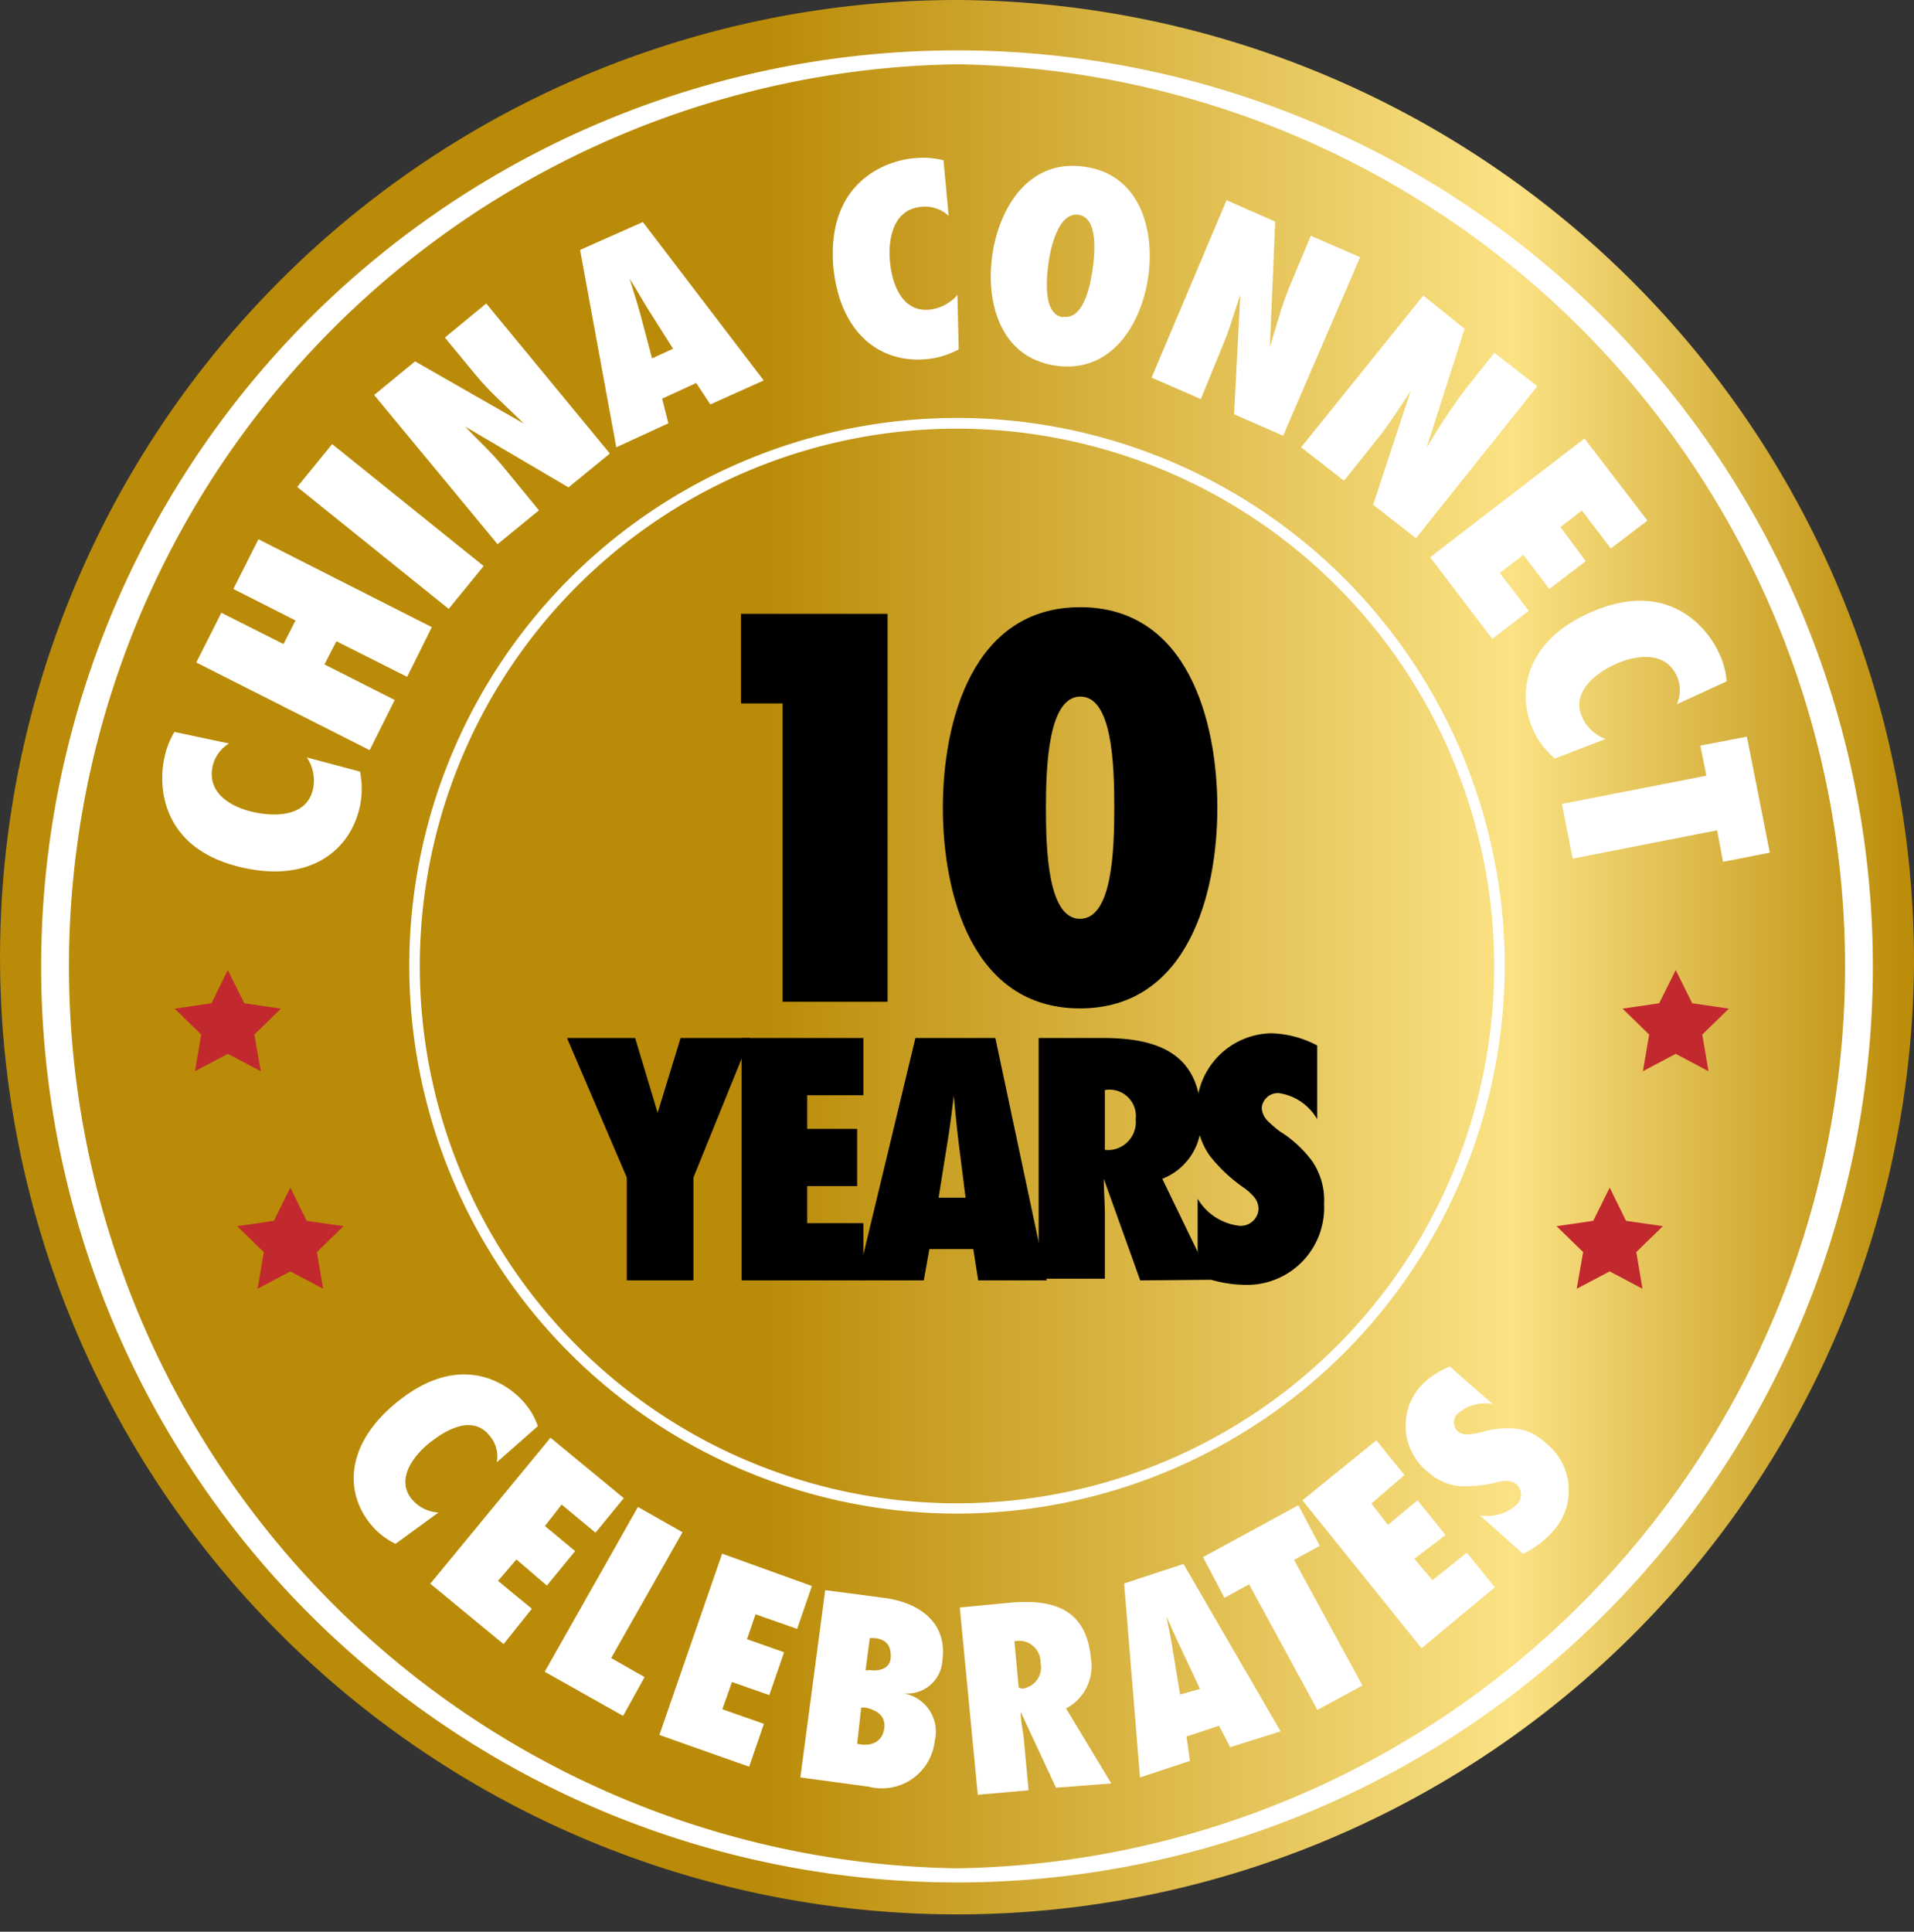
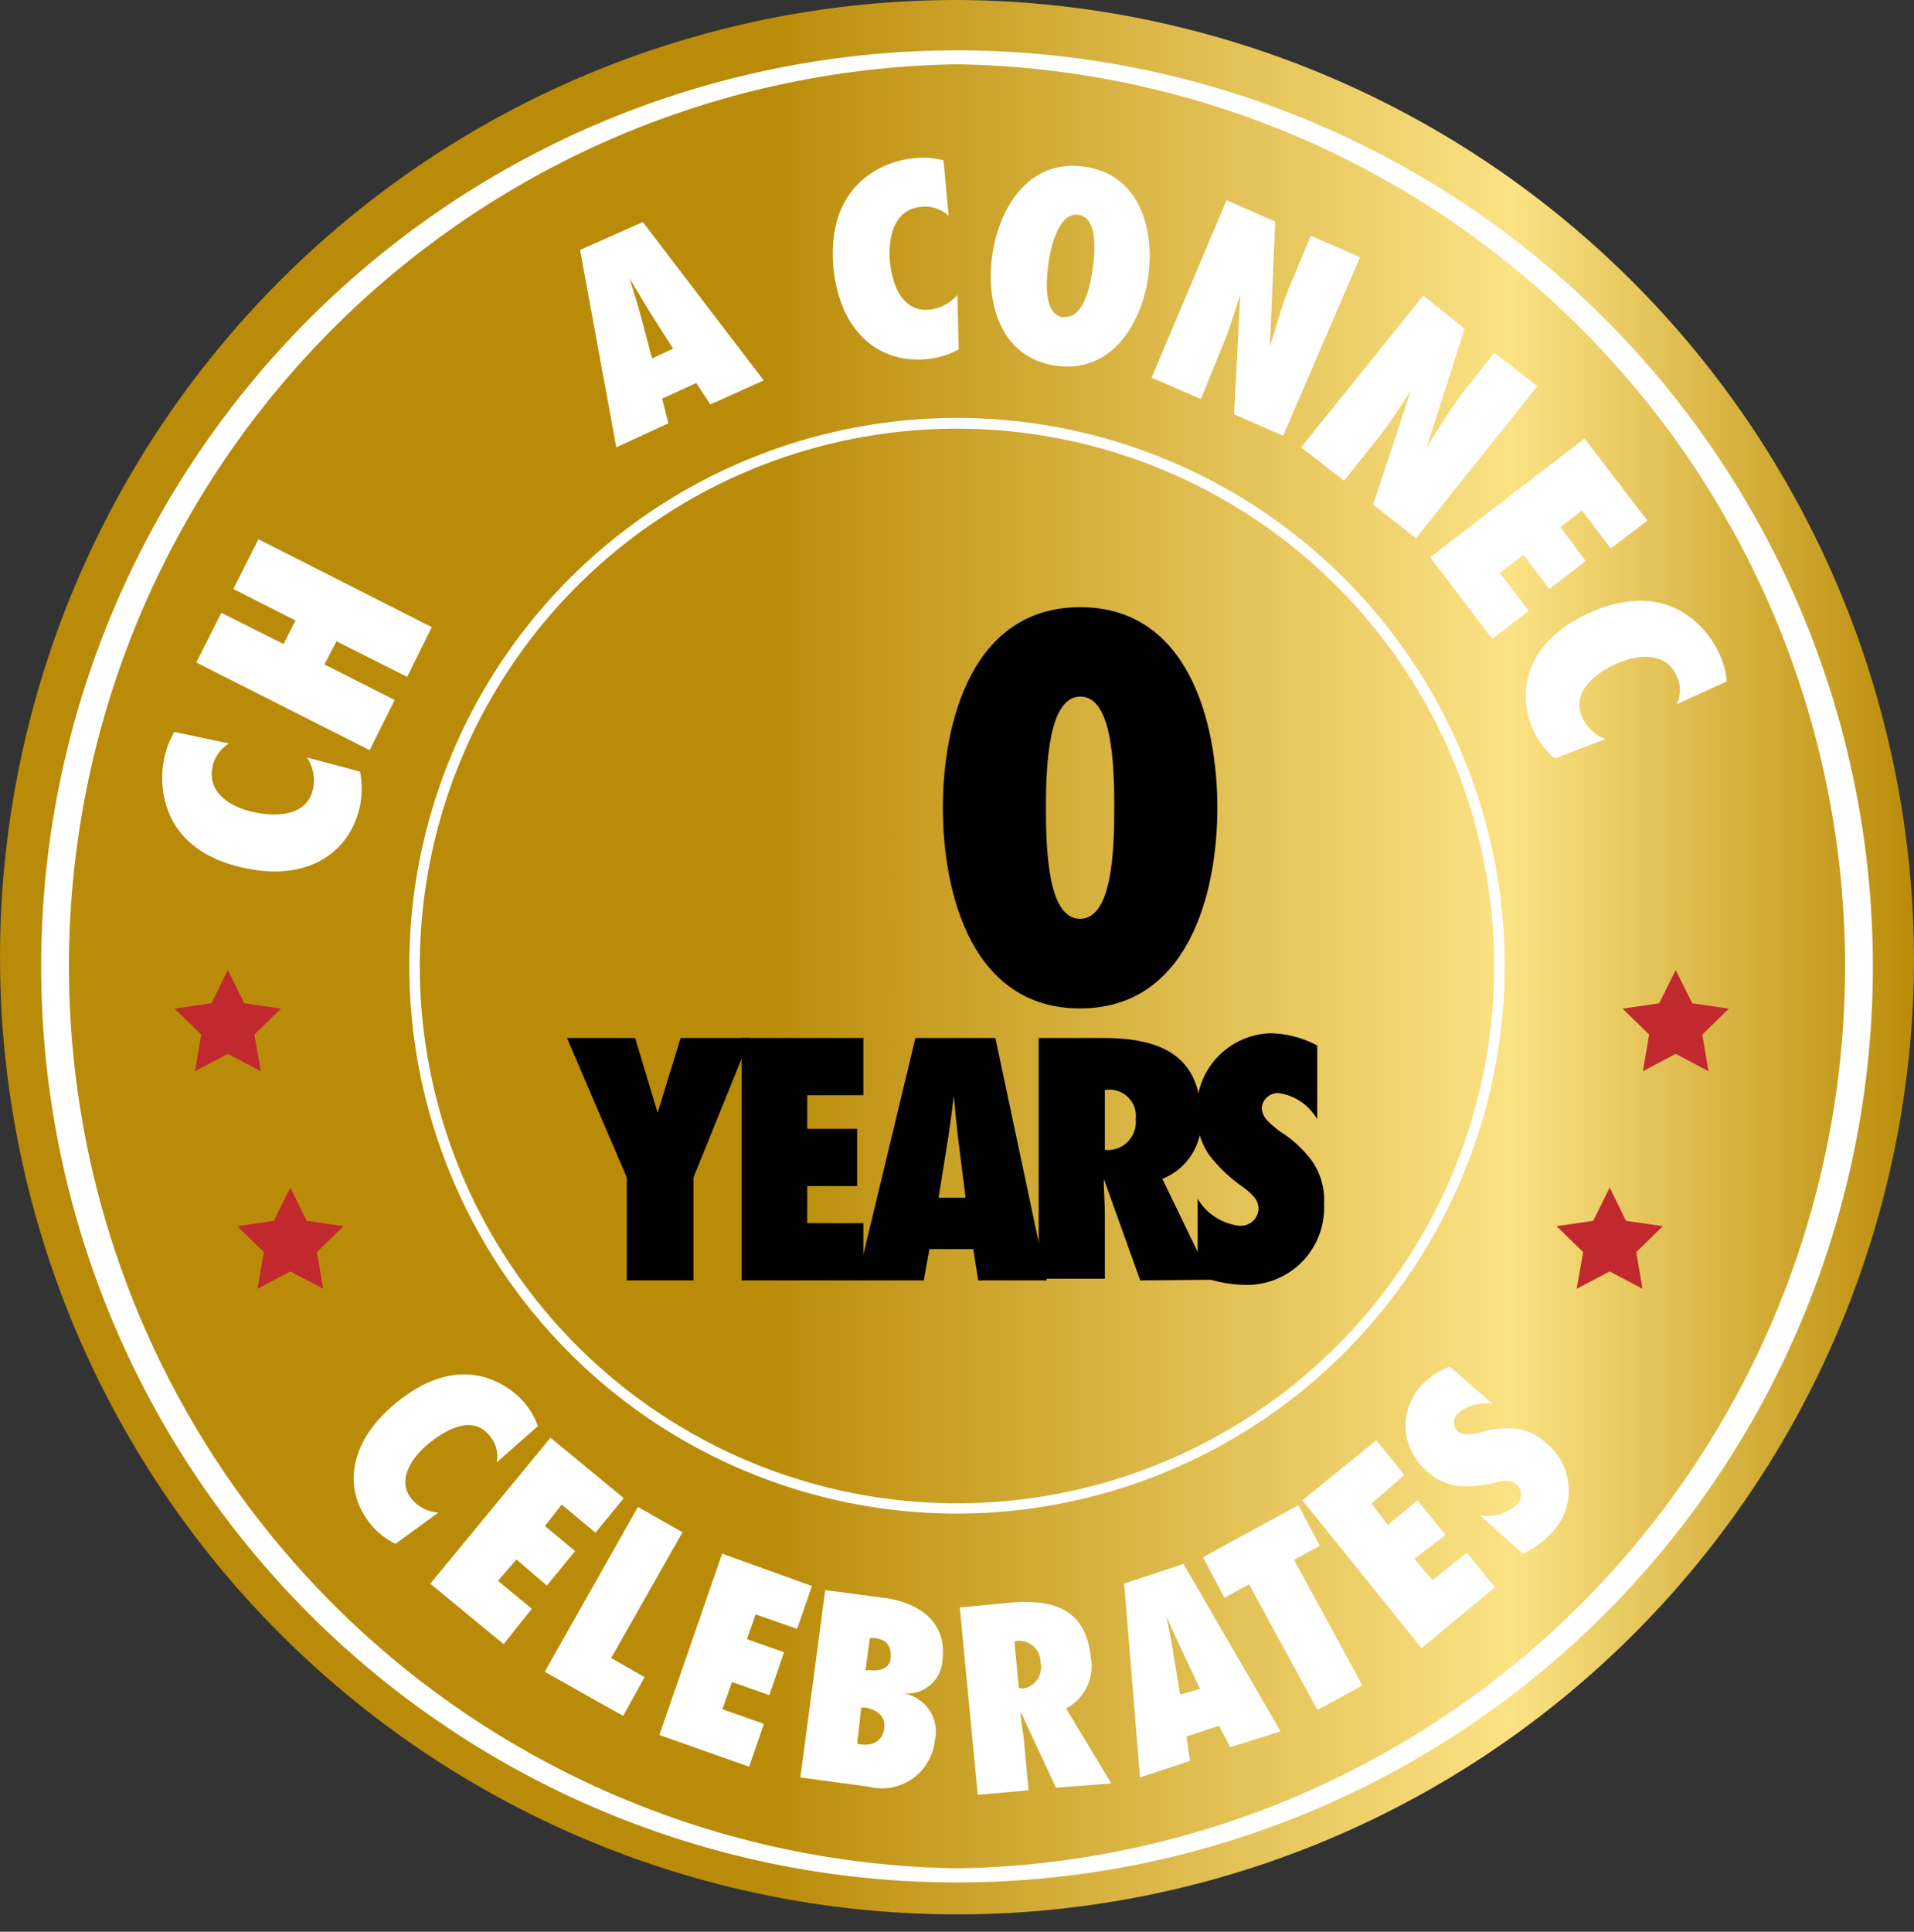
<svg xmlns="http://www.w3.org/2000/svg" viewBox="0 0 89.32 90.13">
  <rect x="0" y="0" width="89.32" height="90.13" fill="#333333" stroke="none" />
  <defs>
    <linearGradient id="Dégradé_sans_nom_5" y1="45.06" x2="89.32" y2="45.06" gradientUnits="userSpaceOnUse">
      <stop offset="0" stop-color="#ba8b08" />
      <stop offset="0.4" stop-color="#ba8b08" />
      <stop offset="0.79" stop-color="#fbe284" />
      <stop offset="1" stop-color="#ba8b08" />
    </linearGradient>
  </defs>
  <title>10yearsgold2</title>
  <g id="Calque_2" data-name="Calque 2">
    <g id="Calque_1-2" data-name="Calque 1">
      <path d="M63,45.45a.93.93,0,0,1-1.85,0,.93.93,0,1,1,1.85,0Z" style="fill:#fff" />
      <path d="M89.32,45.06A44.66,44.66,0,1,1,44.66,0,44.86,44.86,0,0,1,89.32,45.06Z" style="fill:url(#Dégradé_sans_nom_5)" />
      <path d="M44.66,87.83a42.74,42.74,0,0,1,0-85.48,42.74,42.74,0,0,1,0,85.48ZM44.66,3a42.09,42.09,0,0,0,0,84.17A42.09,42.09,0,0,0,44.66,3Z" style="fill:#fff" />
      <path d="M44.66,70.62A25.56,25.56,0,1,1,70.22,45.06,25.59,25.59,0,0,1,44.66,70.62Zm0-50.62A25.07,25.07,0,1,0,69.73,45.06,25.09,25.09,0,0,0,44.66,20Z" style="fill:#fff" />
      <polygon points="10.63 45.26 11.4 46.81 13.11 47.06 11.87 48.27 12.17 49.98 10.63 49.17 9.1 49.98 9.39 48.27 8.15 47.06 9.87 46.81 10.63 45.26" style="fill:#c1292e" />
      <polygon points="13.55 55.41 14.31 56.96 16.03 57.21 14.79 58.42 15.08 60.13 13.55 59.32 12.02 60.13 12.31 58.42 11.07 57.21 12.78 56.96 13.55 55.41" style="fill:#c1292e" />
      <polygon points="78.2 45.26 78.97 46.81 80.68 47.06 79.44 48.27 79.73 49.98 78.2 49.17 76.67 49.98 76.96 48.27 75.72 47.06 77.43 46.81 78.2 45.26" style="fill:#c1292e" />
      <polygon points="75.12 55.41 75.88 56.96 77.6 57.21 76.36 58.42 76.65 60.13 75.12 59.32 73.58 60.13 73.88 58.42 72.64 57.21 74.35 56.96 75.12 55.41" style="fill:#c1292e" />
    </g>
    <g id="Calque_2-2" data-name="Calque 2">
      <path d="M10.69,34.69a1.65,1.65,0,0,0-.77,1.08c-.27,1.32,1,1.94,2,2.14s2.42.17,2.69-1.11a1.92,1.92,0,0,0-.29-1.46L16.8,36a4.1,4.1,0,0,1,0,1.6c-.44,2.08-2.3,3.54-5.34,2.91-4-.83-4.06-3.87-3.8-5.1a3.92,3.92,0,0,1,.48-1.26Z" style="fill:#fff" />
      <path d="M19,31.58,15.7,29.92,15.14,31l3.28,1.66L17.25,35,9.16,30.91l1.17-2.32,2.9,1.46.56-1.1-2.9-1.47,1.17-2.32,8.09,4.1Z" style="fill:#fff" />
-       <path d="M20.94,28.41l-7.07-5.69,1.63-2,7.07,5.69Z" style="fill:#fff" />
-       <path d="M17.46,18.43l1.91-1.57,5.07,2.9v0c-.74-.74-1.54-1.42-2.21-2.23l-1.47-1.78,1.93-1.59,5.77,7-1.93,1.58L21.7,19.9v0c.59.62,1.22,1.19,1.76,1.85l1.69,2.06-1.93,1.58Z" style="fill:#fff" />
      <path d="M33.15,18.87l-.66-1-1.59.73.29,1.15-2.43,1.12-1.69-9.21L30,10.36l5.64,7.39Zm-1.74-2.6-1.14-1.8c-.3-.48-.59-1-.89-1.47h0c.17.55.35,1.1.5,1.65l.55,2.07Z" style="fill:#fff" />
      <path d="M44.27,10.07A1.61,1.61,0,0,0,43,9.65c-1.34.11-1.56,1.54-1.47,2.54s.53,2.37,1.82,2.26a2,2,0,0,0,1.33-.69l.06,2.54a3.88,3.88,0,0,1-1.54.46c-2.12.18-4-1.19-4.31-4.29-.34-4.05,2.55-5,3.8-5.09a3.75,3.75,0,0,1,1.34.1Z" style="fill:#fff" />
      <path d="M50.63,7.78c2.61.38,3.27,3,2.95,5.17s-1.71,4.49-4.32,4.11-3.27-3-2.95-5.18S48,7.39,50.63,7.78Zm-1,7c1,.14,1.28-1.68,1.36-2.23s.31-2.39-.66-2.53S49,11.71,48.93,12.27,48.62,14.65,49.59,14.8Z" style="fill:#fff" />
      <path d="M57.24,9.34l2.27,1-.25,5.84h0c.32-1,.56-2,1-3L61.17,11l2.3,1-3.59,8.33-2.29-1,.29-5.57h0c-.28.81-.5,1.63-.84,2.41l-1,2.45-2.3-1Z" style="fill:#fff" />
      <path d="M66.42,13.79l1.93,1.55L66.57,20.9h0a31.39,31.39,0,0,1,1.73-2.63l1.44-1.81,2,1.56-5.66,7.09-2-1.56,1.75-5.3h0c-.48.71-.92,1.43-1.45,2.1l-1.66,2.08-2-1.56Z" style="fill:#fff" />
      <path d="M73.94,20.46l2.94,3.83-1.71,1.3-1.35-1.77-1,.77L74,26.18l-1.7,1.3-1.21-1.59-1.1.84,1.35,1.77-1.7,1.31L66.74,26Z" style="fill:#fff" />
      <path d="M78.25,32.86a1.6,1.6,0,0,0,0-1.32c-.56-1.23-2-.95-2.89-.54s-2.06,1.29-1.52,2.48a1.93,1.93,0,0,0,1.09,1l-2.37.91a3.83,3.83,0,0,1-1-1.3c-.87-1.94-.22-4.22,2.6-5.49,3.71-1.67,5.55.74,6.07,1.89a3.75,3.75,0,0,1,.35,1.3Z" style="fill:#fff" />
-       <path d="M72.89,37.51l6.74-1.32-.28-1.4,2.17-.42,1.07,5.41-2.18.43-.28-1.47-6.74,1.32Z" style="fill:#fff" />
    </g>
    <g id="Calque_3" data-name="Calque 3">
      <path d="M23.18,68.23A1.47,1.47,0,0,0,22.86,67c-.79-1-2-.32-2.79.3s-1.61,1.73-.85,2.65a1.74,1.74,0,0,0,1.24.62l-2,1.46a3.4,3.4,0,0,1-1.16-.91c-1.24-1.51-1.16-3.74,1.18-5.66,3.05-2.52,5.29-.85,6,0a3.34,3.34,0,0,1,.62,1.08Z" style="fill:#fff" />
      <path d="M25.69,67.08l3.42,2.82-1.32,1.61L26.21,70.2l-.78,1,1.41,1.17-1.32,1.61L24.1,72.76l-.86,1,1.58,1.3L23.5,76.71l-3.42-2.82Z" style="fill:#fff" />
      <path d="M25.42,78l4.35-7.69,2.08,1.18-3.33,5.87,1.56.89-1,1.81Z" style="fill:#fff" />
      <path d="M33.7,72.49,37.89,74l-.69,2-1.94-.68-.4,1.16,1.73.61-.69,2-1.74-.61-.45,1.27,1.94.68-.69,2-4.19-1.48Z" style="fill:#fff" />
      <path d="M38.51,74.19l2.79.37c1.39.18,2.93,1,2.68,2.9A1.64,1.64,0,0,1,42.11,79v0a1.81,1.81,0,0,1,1.51,2.23,2.48,2.48,0,0,1-3.09,2.13l-3.18-.43Zm1.65,7.2c.53.07,1-.12,1.1-.72s-.34-.89-.88-1l-.19,0L40,81.36Zm.41-3.47c.48.07,1-.07,1-.64s-.26-.79-.75-.85l-.23,0-.2,1.51Z" style="fill:#fff" />
      <path d="M49.28,83.41l-1.65-3.54,0,0c0,.43.11.86.15,1.29L48,83.53l-2.37.21L44.79,75l2.3-.22c2.06-.19,3.61.28,3.82,2.6a2.22,2.22,0,0,1-1.16,2.33l2.11,3.5Zm-1.59-4.62a1,1,0,0,0,.87-1.21,1,1,0,0,0-1.22-1l.2,2.16Z" style="fill:#fff" />
      <path d="M57.41,81.52l-.52-1-1.52.5.16,1.14-2.33.77-.74-9.05,2.77-.91,4.53,7.81ZM56,78.8l-.88-1.87c-.24-.5-.46-1-.69-1.52h0c.11.54.23,1.09.31,1.65l.33,2Z" style="fill:#fff" />
      <path d="M61.48,79.78l-3.19-5.86-1.15.63-1-1.9,4.45-2.42,1,1.89-1.2.66,3.19,5.86Z" style="fill:#fff" />
      <path d="M60.78,70l3.45-2.8,1.31,1.62L64,70.15l.77,1L66.15,70l1.31,1.62L66,72.73l.85,1,1.6-1.29,1.31,1.62L66.34,76.9Z" style="fill:#fff" />
      <path d="M69.06,70.7a2,2,0,0,0,1.73-.51.64.64,0,0,0,0-.91.68.68,0,0,0-.5-.18,1.61,1.61,0,0,0-.52.08,5.78,5.78,0,0,1-1.62.16,2.54,2.54,0,0,1-1.49-.64,2.78,2.78,0,0,1-.44-3.94,3.71,3.71,0,0,1,1.44-1l2,1.75a1.94,1.94,0,0,0-1.64.45.59.59,0,0,0,0,.82.72.72,0,0,0,.52.14,3.12,3.12,0,0,0,.56-.09,4.32,4.32,0,0,1,1.58-.18,2.45,2.45,0,0,1,1.45.67,2.82,2.82,0,0,1,.4,4.06,4.67,4.67,0,0,1-1.45,1.12Z" style="fill:#fff" />
    </g>
    <g id="Calque_4" data-name="Calque 4">
-       <path d="M36.52,46.74V32.82H34.58V28.64h6.84v18.1Z" />
      <path d="M56.81,37.69c0,4-1.37,9.36-6.41,9.36S44,41.7,44,37.69s1.37-9.36,6.41-9.36S56.81,33.68,56.81,37.69Zm-8,0c0,2,.1,5.18,1.59,5.18S52,39.73,52,37.69s-.1-5.19-1.58-5.19S48.81,35.65,48.81,37.69Z" />
      <path d="M29.25,59.74v-4.8l-2.79-6.51h3.18l1.05,3.49h0l1.07-3.49H35l-2.64,6.51v4.8Z" />
      <path d="M34.61,48.43h5.68V51.1H37.67v1.57H40v2.67H37.67v1.73h2.62v2.67H34.61Z" />
      <path d="M45.65,59.74l-.23-1.46H43.37l-.26,1.46H40l2.72-11.31h3.73l2.4,11.31Zm-.59-3.86-.33-2.62c-.09-.71-.15-1.43-.22-2.13h0c-.09.7-.17,1.42-.29,2.13l-.42,2.62Z" />
      <path d="M53.21,59.74,51.51,55l0,0c0,.55.05,1.11.05,1.66v3H48.47V48.43h3c2.66,0,4.58.78,4.58,3.76A2.85,2.85,0,0,1,54.24,55l2.28,4.71Zm-1.49-6.08A1.31,1.31,0,0,0,53,52.22a1.23,1.23,0,0,0-1.44-1.36v2.79Z" />
      <path d="M55.89,55.93a2.6,2.6,0,0,0,1.94,1.26.83.83,0,0,0,.9-.75.88.88,0,0,0-.24-.63,2.74,2.74,0,0,0-.51-.44,7.25,7.25,0,0,1-1.52-1.44,3.29,3.29,0,0,1-.61-2,3.55,3.55,0,0,1,3.45-3.72,4.84,4.84,0,0,1,2.17.57v3.44A2.48,2.48,0,0,0,59.67,51a.76.76,0,0,0-.79.69.94.94,0,0,0,.3.63,5.74,5.74,0,0,0,.55.47,5.47,5.47,0,0,1,1.5,1.38,3.21,3.21,0,0,1,.56,2,3.6,3.6,0,0,1-3.6,3.78,6.05,6.05,0,0,1-2.3-.46Z" />
    </g>
  </g>
</svg>